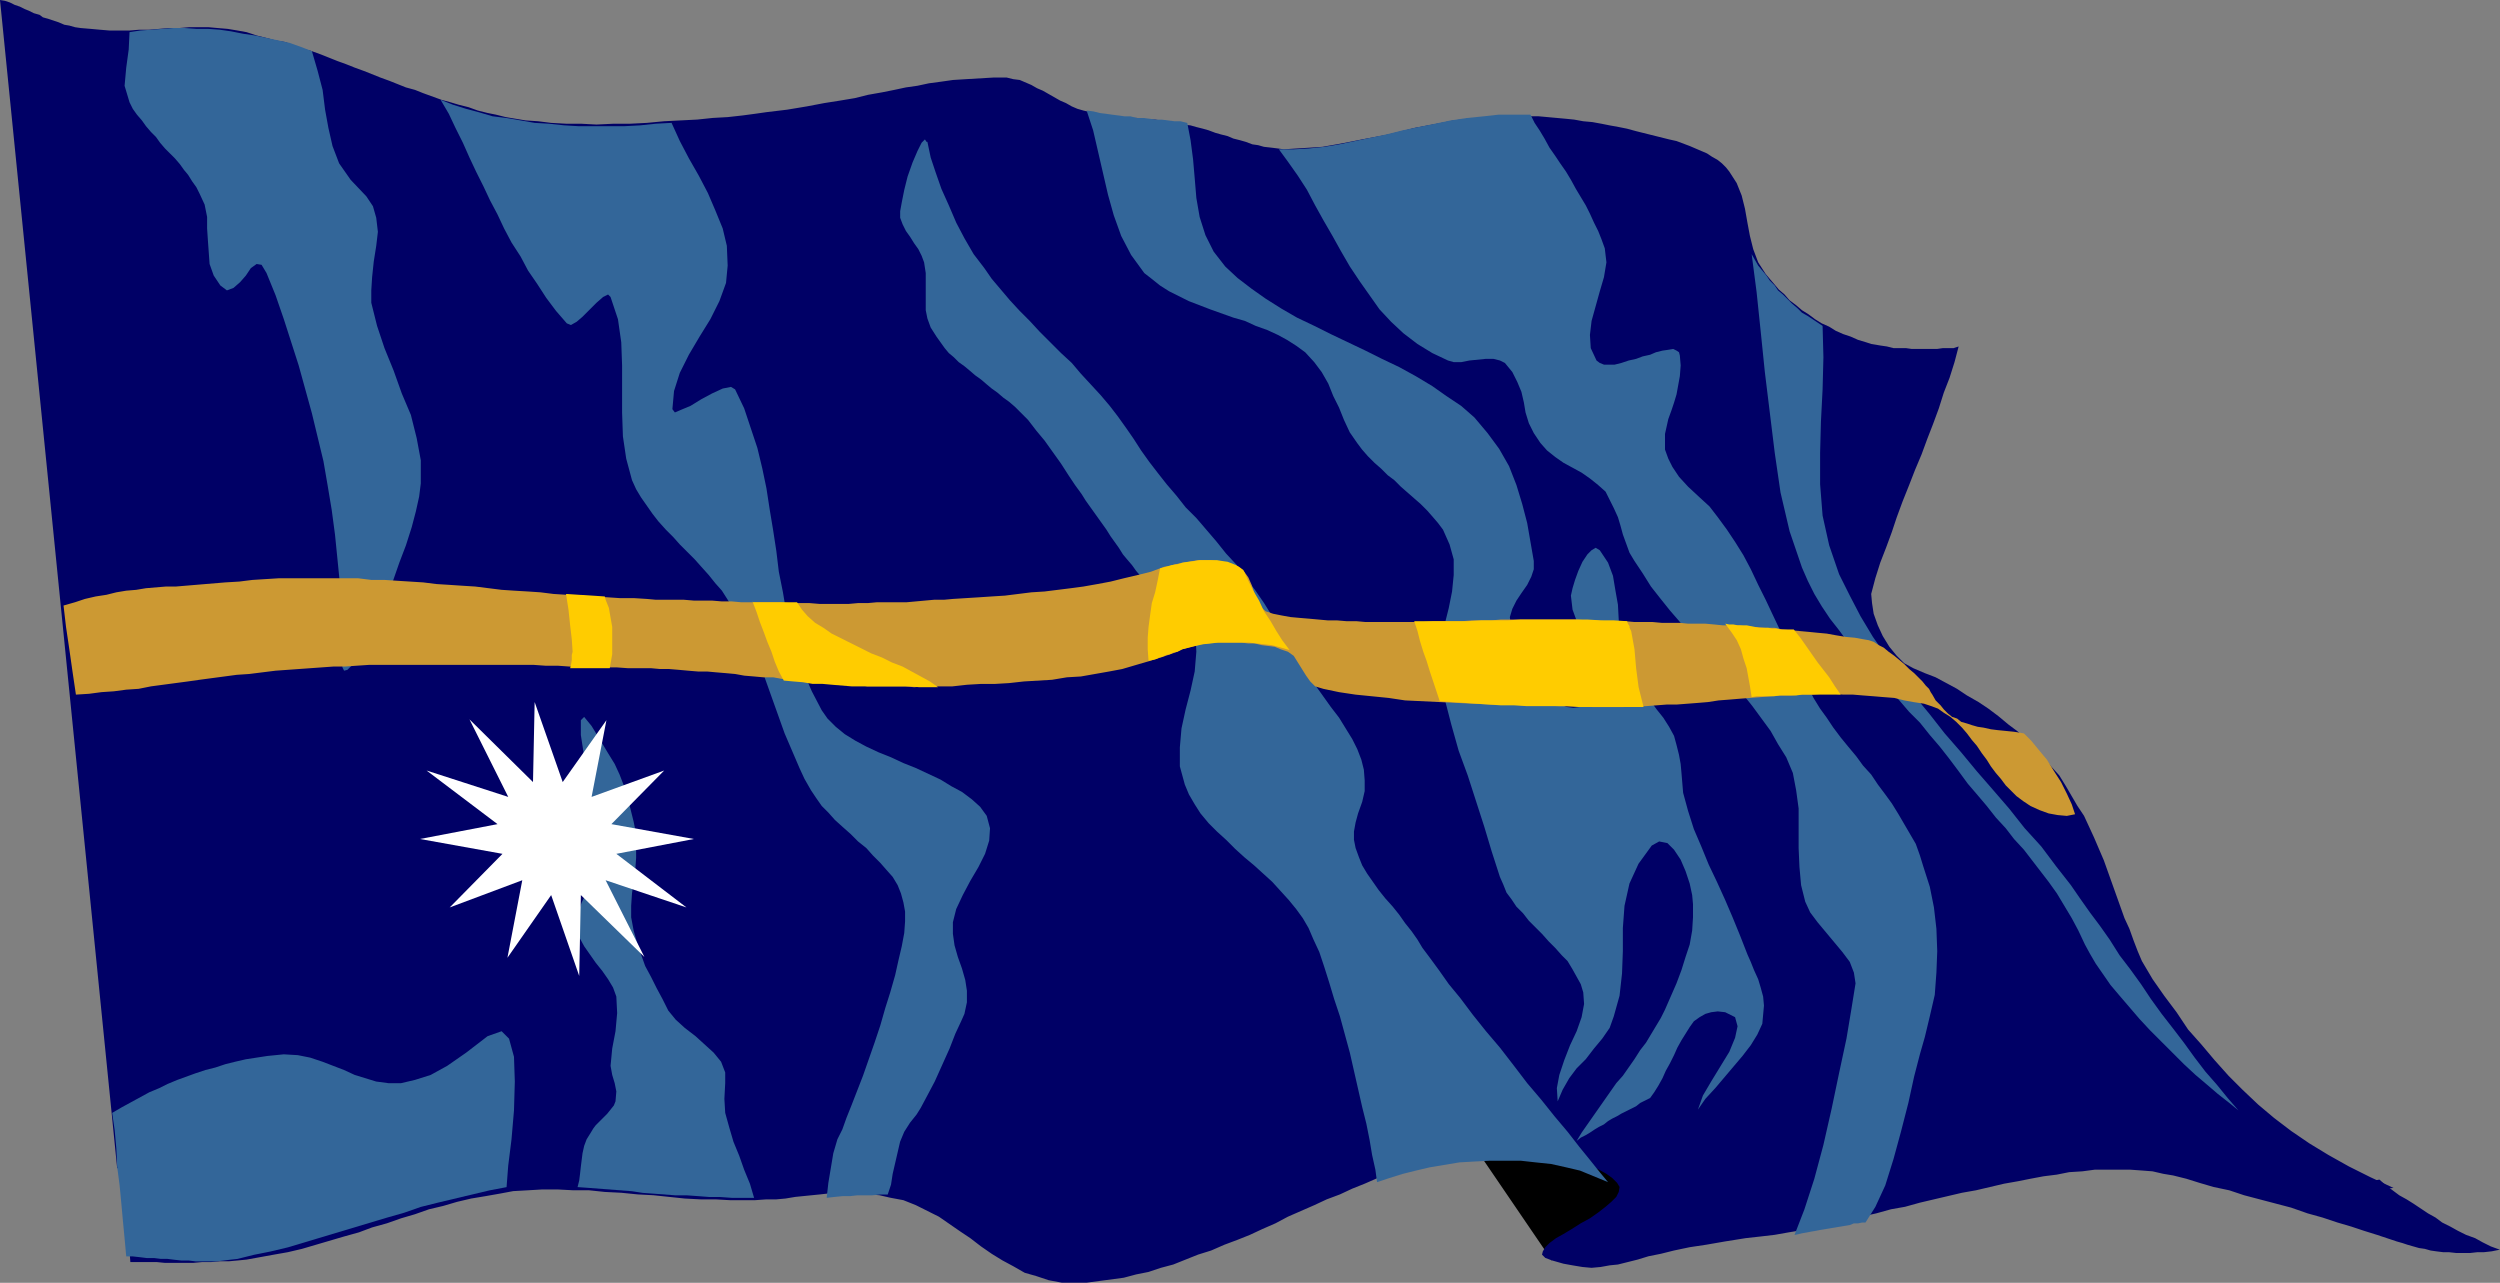
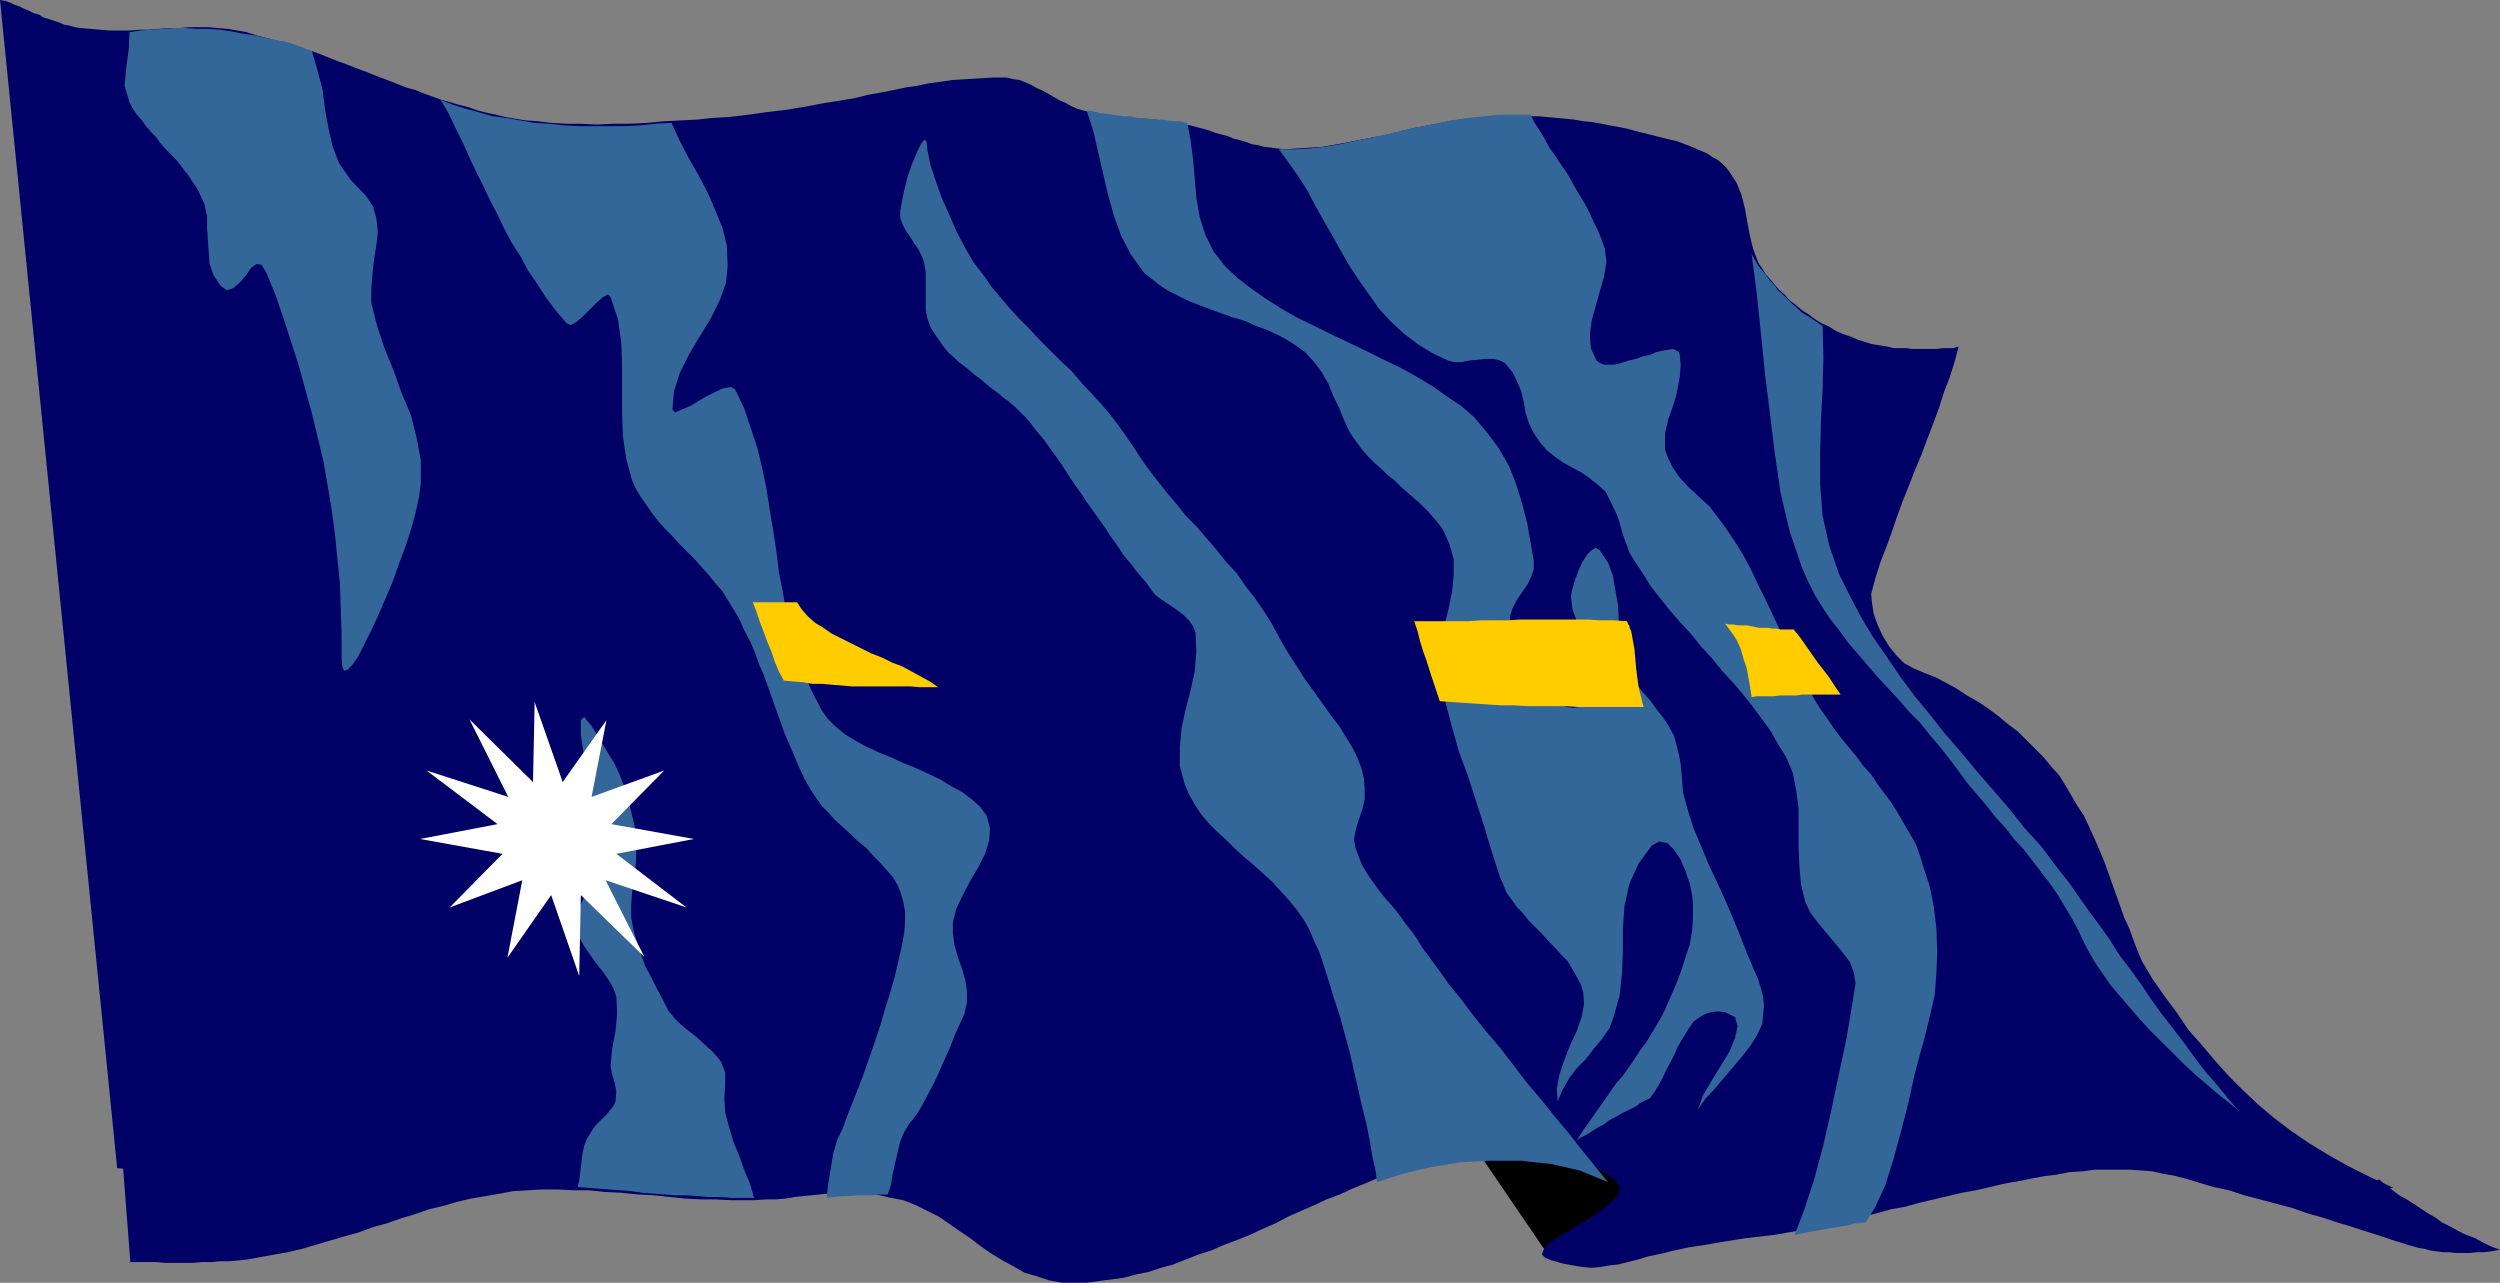
<svg xmlns="http://www.w3.org/2000/svg" xmlns:ns1="http://sodipodi.sourceforge.net/DTD/sodipodi-0.dtd" xmlns:ns2="http://www.inkscape.org/namespaces/inkscape" version="1.0" width="129.553mm" height="66.477mm" id="svg18" ns1:docname="Nauru 2.wmf">
  <rect width="100%" height="100%" fill="#808080" stroke="none" />
  <ns1:namedview id="namedview18" pagecolor="#ffffff" bordercolor="#000000" borderopacity="0.25" ns2:showpageshadow="2" ns2:pageopacity="0.0" ns2:pagecheckerboard="0" ns2:deskcolor="#d1d1d1" ns2:document-units="mm" />
  <defs id="defs1">
    <pattern id="WMFhbasepattern" patternUnits="userSpaceOnUse" width="6" height="6" x="0" y="0" />
  </defs>
  <path style="fill:#000000;fill-opacity:1;fill-rule:evenodd;stroke:none" d="m 303.808,246.888 23.27,-15.511 -11.312,-10.502 -26.664,4.201 14.867,21.813 v 0 z" id="path1" />
  <path style="fill:#000066;fill-opacity:1;fill-rule:evenodd;stroke:none" d="m 24.078,228.307 h 1.616 l 1.939,-0.162 h 1.778 1.778 l 1.778,-0.162 h 1.939 1.778 l 1.939,-0.162 h 1.616 1.939 l 1.778,-0.162 1.778,-0.162 1.778,-0.162 1.616,-0.323 1.778,-0.162 1.616,-0.485 2.909,-0.485 2.747,-0.646 2.747,-0.808 2.747,-0.808 2.747,-0.808 2.909,-0.808 2.747,-0.969 2.909,-0.808 2.747,-0.969 2.747,-0.808 2.747,-0.646 2.909,-0.808 2.586,-0.808 2.909,-0.646 2.747,-0.485 2.747,-0.485 2.586,-0.485 2.909,-0.162 2.909,-0.162 h 2.909 3.07 l 3.07,0.162 3.232,0.162 3.07,0.323 3.232,0.162 3.07,0.323 3.07,0.323 3.07,0.162 3.07,0.323 h 2.747 l 2.909,0.162 2.586,0.162 2.262,-0.162 2.262,-0.162 h 2.101 l 2.101,-0.162 1.939,-0.323 h 2.101 l 1.939,-0.323 2.101,-0.162 h 1.778 2.101 1.939 1.939 l 2.101,0.162 1.939,0.323 2.101,0.323 2.262,0.485 2.424,0.646 2.424,0.808 2.262,0.808 1.939,0.969 1.939,1.131 1.939,1.131 1.778,1.131 1.939,1.131 1.778,1.131 1.939,0.969 1.939,0.969 2.101,0.808 2.101,0.646 2.262,0.485 2.586,0.323 h 2.747 2.101 l 2.424,-0.162 2.101,-0.162 2.101,-0.323 2.101,-0.323 2.101,-0.485 2.101,-0.485 1.939,-0.485 1.939,-0.485 1.939,-0.646 1.939,-0.646 1.939,-0.808 1.939,-0.646 1.939,-0.808 1.939,-0.808 1.778,-0.808 1.939,-0.808 1.939,-0.808 1.939,-0.808 1.939,-0.808 1.939,-0.808 1.939,-0.808 1.939,-0.808 1.939,-0.808 1.939,-0.646 2.101,-0.808 2.101,-0.646 2.101,-0.646 2.101,-0.646 2.101,-0.485 2.262,-0.485 2.262,-0.485 1.293,-0.162 1.454,-0.323 1.778,-0.162 1.778,-0.162 h 1.616 l 1.939,-0.162 h 1.778 1.939 l 1.616,0.162 1.778,0.162 1.616,0.162 1.454,0.323 1.454,0.485 0.97,0.485 0.97,0.646 0.485,0.646 0.97,1.616 0.808,1.777 0.97,1.777 1.131,1.777 1.293,1.777 1.616,1.616 1.939,1.616 2.586,1.131 1.939,0.808 1.778,0.485 1.454,0.323 1.293,0.323 h 1.293 l 0.97,-0.162 1.293,-0.162 1.131,-0.323 1.454,-0.323 1.454,-0.485 1.778,-0.485 2.262,-0.485 2.424,-0.646 3.07,-0.485 3.555,-0.646 4.04,-0.485 2.747,-0.485 2.586,-0.323 2.586,-0.485 2.747,-0.485 2.424,-0.485 2.262,-0.646 2.424,-0.485 2.262,-0.485 2.101,-0.485 2.262,-0.646 2.101,-0.485 2.101,-0.485 1.939,-0.485 2.101,-0.485 1.939,-0.485 1.939,-0.485 1.778,-0.323 1.778,-0.485 1.939,-0.323 1.939,-0.323 1.778,-0.162 1.778,-0.323 1.778,-0.162 h 1.939 1.778 1.778 1.939 l 1.778,0.162 1.939,0.323 1.939,0.162 1.939,0.485 1.939,0.485 2.424,0.485 2.262,0.646 2.101,0.646 1.939,0.646 1.939,0.646 1.939,0.646 1.778,0.485 1.778,0.646 1.778,0.646 1.616,0.646 1.616,0.646 1.778,0.646 1.616,0.646 1.616,0.646 1.616,0.646 1.778,0.646 1.131,0.323 1.293,0.646 1.454,0.485 1.454,0.646 1.778,0.646 1.778,0.808 1.939,0.646 1.778,0.646 1.939,0.646 1.939,0.646 2.101,0.485 1.939,0.323 1.778,0.323 1.778,0.323 h 1.616 l 1.616,-0.323 1.293,1.131 1.293,0.969 1.293,0.969 1.454,0.808 1.293,0.808 1.454,0.969 1.454,0.969 1.454,0.808 1.293,0.969 1.616,0.808 1.454,0.808 1.616,0.808 1.778,0.646 1.454,0.808 1.616,0.808 1.778,0.646 -1.616,0.323 -1.454,0.162 h -1.293 l -1.454,0.162 h -1.454 -1.293 l -1.454,-0.162 h -1.131 l -1.293,-0.162 -1.131,-0.162 -1.131,-0.323 -1.131,-0.162 -1.131,-0.323 -1.131,-0.323 -0.97,-0.323 -1.131,-0.323 -1.939,-0.646 -1.939,-0.646 -2.586,-0.808 -2.424,-0.808 -2.747,-0.808 -2.909,-0.969 -2.909,-0.808 -3.232,-1.131 -3.07,-0.808 -3.07,-0.808 -3.07,-0.808 -2.909,-0.969 -3.07,-0.646 -2.747,-0.808 -2.586,-0.808 -2.586,-0.646 -1.939,-0.323 -2.101,-0.485 -2.101,-0.162 -2.262,-0.162 h -2.262 -2.424 -2.262 l -2.424,0.323 -2.586,0.162 -2.424,0.485 -2.586,0.323 -2.586,0.485 -2.424,0.485 -2.747,0.485 -2.747,0.646 -2.747,0.646 -2.747,0.485 -2.747,0.646 -2.747,0.646 -2.747,0.646 -2.909,0.808 -2.747,0.485 -2.909,0.808 -2.909,0.646 -2.747,0.646 -2.747,0.646 -3.07,0.646 -2.747,0.646 -2.909,0.485 -2.747,0.485 -2.747,0.323 -2.909,0.323 -4.04,0.646 -3.717,0.646 -3.232,0.485 -3.07,0.646 -2.586,0.646 -2.424,0.485 -2.101,0.646 -1.939,0.485 -1.939,0.485 -1.616,0.162 -1.778,0.323 -1.778,0.162 -1.778,-0.162 -1.939,-0.323 -1.778,-0.323 -2.262,-0.646 -1.293,-0.485 -0.646,-0.646 0.162,-0.646 0.485,-0.808 0.808,-0.808 1.293,-0.969 1.454,-0.808 1.616,-0.969 1.778,-1.131 1.778,-0.969 1.616,-1.131 1.454,-1.131 1.131,-0.969 0.97,-0.969 0.485,-0.969 0.162,-0.969 -0.485,-0.808 -0.97,-0.969 -1.131,-0.808 -1.454,-0.808 -1.778,-0.808 -2.101,-0.646 -2.101,-0.646 -2.262,-0.646 -2.424,-0.323 -2.262,-0.485 -2.262,-0.323 -2.262,-0.323 -2.101,-0.162 h -1.939 -1.454 l -1.454,0.162 -2.262,0.485 -2.262,0.485 -2.424,0.646 -2.262,0.808 -2.424,0.646 -2.424,0.808 -2.424,1.131 -2.424,0.808 -2.586,1.131 -2.424,0.969 -2.424,1.131 -2.586,0.969 -2.424,1.131 -2.586,1.131 -2.586,1.131 -2.424,1.293 -2.586,1.131 -2.424,1.131 -2.424,0.969 -2.586,0.969 -2.586,1.131 -2.586,0.808 -2.424,0.969 -2.424,0.969 -2.424,0.646 -2.424,0.808 -2.424,0.485 -2.424,0.646 -2.424,0.323 -2.424,0.323 -2.424,0.323 h -2.262 -2.586 l -2.586,-0.485 -2.424,-0.808 -2.262,-0.646 -2.262,-1.293 -2.101,-1.131 -2.101,-1.293 -2.101,-1.454 -2.101,-1.616 -1.939,-1.293 -2.101,-1.454 -2.101,-1.454 -2.262,-1.131 -2.262,-1.131 -2.424,-0.969 -2.586,-0.485 -2.101,-0.485 -1.939,-0.162 -1.778,-0.162 -1.778,-0.162 h -1.616 -1.616 l -1.454,0.162 -1.454,0.162 -1.616,0.162 -1.616,0.162 -1.616,0.162 -1.939,0.323 -1.778,0.162 h -1.939 l -2.262,0.162 h -2.262 -2.586 l -2.909,-0.162 h -2.909 l -3.07,-0.162 -3.07,-0.323 -3.07,-0.323 -3.07,-0.162 -3.232,-0.323 -3.232,-0.162 -3.07,-0.323 h -3.07 l -3.07,-0.162 h -3.07 l -2.747,0.162 -2.909,0.162 -2.586,0.485 -2.747,0.485 -2.909,0.485 -2.747,0.646 -2.747,0.808 -2.747,0.646 -2.747,0.969 -2.747,0.808 -2.747,0.969 -2.909,0.808 -2.586,0.969 -2.909,0.808 -2.747,0.808 -2.747,0.808 -2.747,0.808 -2.747,0.646 -2.747,0.485 -1.778,0.323 -1.778,0.323 -1.778,0.323 -1.616,0.162 -1.778,0.162 h -1.778 l -1.778,0.162 h -1.778 l -1.778,0.162 h -1.778 -1.939 -1.778 l -1.616,-0.162 h -1.778 -1.778 -1.616 z" id="path2" />
  <path style="fill:#000066;fill-opacity:1;fill-rule:evenodd;stroke:none" d="m 419.513,188.236 2.101,3.555 2.262,3.232 2.424,3.232 2.262,3.393 2.586,2.908 2.586,3.07 2.747,3.07 2.747,2.747 3.07,2.908 3.07,2.585 3.394,2.585 3.555,2.424 3.717,2.262 4.04,2.262 4.202,2.1 4.525,2.1 -1.616,0.162 -1.454,0.162 -1.454,0.162 h -1.454 l -1.293,0.162 h -1.454 l -1.131,-0.162 -1.293,-0.162 h -1.293 l -1.293,-0.162 -1.131,-0.323 -1.131,-0.162 -0.97,-0.323 -1.131,-0.323 -1.131,-0.323 -0.97,-0.323 -1.778,-0.646 -1.778,-0.808 -1.939,-0.808 -1.778,-0.969 -2.101,-0.969 -1.939,-0.808 -1.939,-1.131 -2.101,-0.969 -2.101,-1.131 -2.262,-0.969 -2.101,-0.969 -2.262,-0.969 -2.101,-0.808 -2.262,-0.808 -2.262,-0.808 -2.262,-0.485 -2.101,-0.485 -2.101,-0.323 -2.262,-0.162 h -2.424 l -2.424,0.162 -2.586,0.162 -2.586,0.162 -2.747,0.485 -2.747,0.485 -2.747,0.485 -2.747,0.485 -3.07,0.646 -3.07,0.646 -2.909,0.646 -3.07,0.808 -3.07,0.808 -3.07,0.808 -3.07,0.808 -3.232,0.808 -3.07,0.808 -3.232,0.646 -3.07,0.646 -3.232,0.646 -3.07,0.646 -3.07,0.485 -3.232,0.485 -2.909,0.485 -3.07,0.323 -3.07,0.323 -2.909,0.162 h -2.909 l -2.747,-0.162 -3.07,-0.323 -2.747,-0.323 -2.586,-0.485 -2.101,-0.485 -2.101,-0.808 -1.778,-0.808 -1.778,-0.808 -1.293,-0.969 -1.293,-1.131 -0.97,-1.131 -0.97,-1.293 -0.646,-1.293 -0.485,-1.293 -0.323,-1.293 -0.162,-1.293 v -1.454 l -0.323,-0.808 -0.485,-0.646 -0.808,-0.646 -1.131,-0.485 -1.454,-0.646 -1.454,-0.323 -1.939,-0.162 -1.778,-0.162 -1.939,-0.162 h -2.101 -1.939 l -2.101,0.162 h -1.778 l -1.616,0.162 -1.778,0.323 -1.293,0.162 -2.262,0.485 -2.262,0.485 -2.262,0.646 -2.262,0.646 -2.101,0.646 -2.101,0.808 -2.262,0.646 -2.101,0.808 -2.101,0.808 -2.262,0.969 -2.101,0.808 -2.262,0.969 -1.939,0.808 -2.262,0.808 -2.101,0.969 -2.101,0.969 -2.101,0.969 -2.101,0.808 -2.101,0.808 -2.262,0.808 -2.101,0.808 -1.939,0.808 -2.101,0.646 -2.101,0.808 -2.262,0.485 -2.262,0.646 -2.262,0.485 -2.101,0.485 -2.262,0.323 -2.262,0.162 -2.262,0.323 h -2.262 -2.586 l -2.586,-0.485 -2.262,-0.808 -2.424,-0.808 -2.262,-1.131 -2.101,-1.293 -1.939,-1.293 -2.101,-1.454 -2.101,-1.454 -1.939,-1.454 -2.262,-1.616 -1.939,-1.293 -2.262,-1.293 -2.262,-0.969 -2.424,-0.969 -2.586,-0.646 -2.262,-0.485 -1.778,-0.162 -1.939,-0.323 h -1.778 -1.616 -1.454 l -1.616,0.162 -1.616,0.162 -1.616,0.162 -1.454,0.323 -1.778,0.162 -1.778,0.162 -1.778,0.162 -1.939,0.162 -2.101,0.162 -2.262,0.162 h -2.586 l -2.909,-0.162 -2.909,-0.162 -3.07,-0.162 -3.07,-0.162 -3.07,-0.323 -3.232,-0.323 -3.232,-0.162 -3.07,-0.323 -3.232,-0.323 -3.232,-0.162 h -3.07 -2.909 -2.909 l -2.909,0.162 -2.586,0.323 -2.909,0.485 -2.586,0.808 -2.747,0.646 -2.747,0.808 -2.747,0.646 -2.747,0.808 -2.909,0.969 -2.747,0.808 -2.747,0.969 -2.747,0.969 -2.747,0.808 -2.747,0.969 -2.747,0.808 -2.747,0.646 -2.747,0.808 -2.747,0.646 -1.616,0.323 -1.616,0.162 -1.778,0.323 -1.778,0.162 -1.778,0.162 -1.939,0.162 H 39.107 37.33 35.552 33.613 31.997 30.058 28.28 L 26.502,228.953 H 24.725 L 22.947,228.792 0,0 0.97,0.162 1.939,0.485 2.909,0.969 3.878,1.293 l 0.97,0.485 0.808,0.323 0.97,0.485 1.131,0.323 0.646,0.485 1.131,0.323 0.97,0.323 0.97,0.323 1.131,0.485 0.97,0.162 1.131,0.323 1.131,0.162 1.939,0.162 1.778,0.162 1.939,0.162 h 1.939 1.939 l 1.939,-0.162 h 1.939 l 1.939,-0.162 1.939,-0.162 h 1.939 l 1.939,-0.162 h 1.939 1.939 l 1.778,0.162 1.939,0.162 1.939,0.323 1.778,0.323 1.939,0.646 1.939,0.485 1.778,0.485 1.939,0.323 1.616,0.646 1.778,0.646 1.778,0.485 1.778,0.646 1.616,0.646 1.616,0.646 1.778,0.646 1.616,0.646 1.778,0.646 1.616,0.646 1.616,0.646 1.778,0.646 1.616,0.646 1.616,0.646 1.778,0.485 1.616,0.646 1.778,0.646 1.778,0.646 1.778,0.485 1.616,0.485 1.939,0.485 1.778,0.646 1.939,0.485 1.616,0.323 1.939,0.485 1.939,0.323 1.939,0.323 2.424,0.162 2.586,0.323 2.909,0.162 h 2.909 l 3.07,0.162 3.394,-0.162 h 3.232 l 3.232,-0.162 3.394,-0.323 3.232,-0.162 3.232,-0.162 3.07,-0.323 2.909,-0.162 2.909,-0.323 2.424,-0.323 2.262,-0.323 4.04,-0.485 3.878,-0.646 3.394,-0.646 3.07,-0.485 2.909,-0.485 2.586,-0.646 2.747,-0.485 2.424,-0.485 2.262,-0.485 2.262,-0.323 2.262,-0.485 2.424,-0.323 2.262,-0.323 2.586,-0.162 2.747,-0.162 2.747,-0.162 h 1.293 1.131 l 1.293,0.323 1.293,0.162 1.131,0.485 1.131,0.485 1.131,0.646 1.131,0.485 1.131,0.646 1.131,0.646 1.131,0.646 1.131,0.485 1.131,0.646 1.131,0.485 1.131,0.323 1.293,0.323 1.131,0.323 1.131,0.162 1.131,0.162 1.131,0.162 1.131,0.162 1.131,0.162 h 1.131 1.293 l 1.293,0.162 1.131,0.162 h 1.131 l 1.131,0.162 1.293,0.162 0.97,0.162 1.131,0.162 0.97,0.323 1.454,0.162 1.131,0.323 1.293,0.323 1.131,0.323 1.293,0.485 1.131,0.323 1.293,0.323 1.131,0.485 1.293,0.323 1.131,0.323 1.293,0.485 1.131,0.162 1.131,0.323 1.454,0.162 1.293,0.162 1.131,0.162 2.586,-0.162 2.586,-0.162 2.424,-0.162 2.747,-0.485 2.586,-0.485 2.424,-0.485 2.586,-0.485 2.586,-0.485 2.586,-0.646 2.586,-0.646 2.586,-0.485 2.586,-0.485 2.424,-0.485 2.747,-0.323 2.586,-0.162 2.424,-0.323 h 1.939 1.778 1.778 1.778 1.616 l 1.778,0.162 1.778,0.162 1.778,0.162 1.616,0.162 1.778,0.323 1.778,0.162 1.778,0.323 1.616,0.323 1.778,0.323 1.616,0.323 1.778,0.485 1.293,0.323 1.293,0.323 1.293,0.323 1.293,0.323 1.293,0.323 1.454,0.323 1.293,0.485 1.293,0.485 1.131,0.485 1.131,0.485 1.131,0.485 0.97,0.646 1.131,0.646 0.808,0.646 0.808,0.808 0.646,0.808 1.454,2.262 0.97,2.424 0.646,2.585 0.485,2.747 0.485,2.585 0.646,2.585 0.97,2.585 1.454,2.262 0.808,0.969 0.97,1.131 0.808,0.969 1.131,0.969 0.97,1.131 1.293,0.969 1.131,0.969 1.293,0.808 1.293,0.969 1.293,0.808 1.454,0.646 1.293,0.808 1.454,0.646 1.454,0.485 1.454,0.646 1.616,0.485 0.97,0.323 0.97,0.162 0.97,0.162 1.131,0.162 1.293,0.323 h 1.131 1.293 l 1.131,0.162 h 1.293 1.293 1.293 1.131 l 1.131,-0.162 h 1.131 0.97 l 0.97,-0.323 -0.808,3.07 -0.97,3.07 -1.131,2.908 -0.97,3.07 -1.131,3.07 -1.131,2.908 -1.131,3.07 -1.293,3.07 -1.131,2.908 -1.293,3.232 -1.131,3.07 -0.97,2.908 -1.131,3.07 -1.131,2.908 -0.97,3.07 -0.808,3.07 0.162,1.777 0.323,2.1 0.808,2.262 0.97,2.1 1.293,2.1 1.454,1.777 1.454,1.454 1.778,0.969 2.262,0.969 2.101,0.808 2.101,1.131 2.101,1.131 1.939,1.293 2.262,1.293 1.939,1.293 1.939,1.454 1.939,1.616 1.939,1.454 1.616,1.616 1.778,1.777 1.616,1.616 1.454,1.777 1.616,1.777 1.293,2.1 1.131,1.939 1.131,1.939 1.293,1.939 0.97,2.1 0.97,2.1 0.97,2.262 0.97,2.262 0.808,2.262 0.808,2.262 0.808,2.262 0.808,2.262 0.808,2.262 0.97,2.1 0.808,2.262 0.808,2.1 z" id="path3" />
  <path style="fill:#336699;fill-opacity:1;fill-rule:evenodd;stroke:none" d="m 25.371,6.301 -0.162,3.393 -0.485,3.555 -0.323,3.555 0.97,3.232 0.646,1.293 0.808,1.131 0.97,1.131 0.808,1.131 0.97,1.131 0.97,0.969 0.808,1.131 0.97,1.131 0.97,0.969 0.97,0.969 0.97,1.131 0.808,1.131 0.808,0.969 0.808,1.293 0.808,1.131 0.646,1.293 0.97,2.1 0.485,2.424 v 2.262 l 0.162,2.424 0.162,2.262 0.162,2.262 0.808,2.262 1.293,1.939 1.293,0.969 1.293,-0.485 1.293,-1.131 1.131,-1.293 0.97,-1.454 1.131,-0.808 0.97,0.162 0.97,1.616 1.778,4.363 1.616,4.686 1.454,4.524 1.454,4.524 1.293,4.686 1.293,4.686 1.131,4.686 1.131,4.686 0.808,4.686 0.808,4.847 0.646,4.847 0.485,4.847 0.485,4.847 0.162,4.847 0.162,5.009 v 4.847 l 0.162,1.616 0.323,0.646 0.646,-0.162 0.97,-0.969 1.131,-1.616 1.131,-2.262 1.293,-2.585 1.454,-3.07 1.454,-3.393 1.454,-3.393 1.293,-3.716 1.293,-3.393 1.131,-3.555 0.808,-3.07 0.646,-2.908 0.323,-2.585 V 90.159 L 81.608,85.797 80.477,81.273 78.699,77.072 77.083,72.548 75.306,68.185 73.851,63.823 72.72,59.298 v -2.424 l 0.162,-2.585 0.323,-3.07 0.485,-3.07 0.323,-2.747 -0.323,-2.747 -0.646,-2.262 -1.293,-1.939 -3.07,-3.232 -2.262,-3.232 -1.293,-3.393 -0.808,-3.555 -0.646,-3.555 -0.485,-3.878 -0.97,-3.716 -1.131,-3.878 -2.101,-0.808 -2.262,-0.808 -2.262,-0.485 -2.262,-0.485 -2.262,-0.485 -2.262,-0.323 -2.424,-0.485 -2.262,-0.323 -2.262,-0.162 h -2.262 l -2.262,-0.162 h -2.262 l -2.101,0.162 -2.101,0.162 -2.262,0.162 -2.101,0.323 z" id="path4" />
  <path style="fill:#336699;fill-opacity:1;fill-rule:evenodd;stroke:none" d="m 86.294,19.551 1.616,2.747 1.293,2.747 1.454,2.908 1.293,2.908 1.293,2.747 1.454,2.908 1.293,2.747 1.454,2.747 1.293,2.747 1.454,2.747 1.778,2.747 1.454,2.747 1.778,2.585 1.778,2.747 1.939,2.585 2.101,2.424 0.808,0.323 1.131,-0.646 1.131,-0.969 1.454,-1.454 1.293,-1.293 1.293,-1.131 0.97,-0.485 0.485,0.485 1.454,4.363 0.646,4.524 0.162,4.524 v 4.686 4.524 l 0.162,4.686 0.646,4.363 1.131,4.201 0.808,1.777 0.97,1.616 1.131,1.616 1.131,1.616 1.131,1.454 1.454,1.616 1.454,1.454 1.293,1.454 1.454,1.454 1.454,1.454 1.293,1.454 1.454,1.616 1.293,1.616 1.293,1.454 1.131,1.777 0.97,1.616 1.293,2.1 0.97,2.262 1.131,2.1 0.97,2.262 0.808,2.262 0.97,2.262 0.808,2.262 0.808,2.262 0.808,2.262 0.808,2.262 0.808,2.262 0.97,2.262 0.97,2.262 0.97,2.262 0.97,2.1 1.293,2.262 0.97,1.454 1.131,1.616 1.293,1.293 1.293,1.454 1.616,1.454 1.454,1.293 1.454,1.454 1.616,1.293 1.293,1.454 1.454,1.454 1.131,1.293 1.293,1.454 0.97,1.616 0.646,1.616 0.485,1.777 0.323,1.777 v 1.939 l -0.162,2.262 -0.485,2.585 -0.646,2.747 -0.646,2.908 -0.97,3.393 -0.97,3.07 -0.97,3.393 -1.131,3.393 -1.131,3.232 -1.131,3.232 -1.131,2.908 -1.131,2.908 -0.97,2.424 -0.808,2.262 -0.97,1.939 -0.808,2.747 -0.485,2.908 -0.485,2.908 -0.323,2.908 1.454,-0.162 1.616,-0.162 h 1.454 l 1.454,-0.162 h 1.454 1.454 l 1.616,-0.162 h 1.454 l 0.646,-1.939 0.323,-2.1 0.485,-2.1 0.485,-2.1 0.485,-2.1 0.808,-1.939 1.131,-1.777 1.293,-1.616 0.808,-1.293 1.293,-2.424 1.454,-2.747 1.454,-3.232 1.454,-3.232 1.131,-2.908 1.131,-2.424 0.646,-1.454 0.485,-2.262 v -2.262 l -0.323,-2.1 -0.646,-2.262 -0.808,-2.262 -0.646,-2.262 -0.323,-2.262 v -2.262 l 0.646,-2.585 1.293,-2.747 1.454,-2.747 1.616,-2.747 1.293,-2.585 0.808,-2.585 0.162,-2.424 -0.646,-2.424 -1.293,-1.777 -1.616,-1.454 -1.939,-1.454 -2.101,-1.131 -2.101,-1.293 -2.424,-1.131 -2.424,-1.131 -2.424,-0.969 -2.424,-1.131 -2.424,-0.969 -2.424,-1.131 -2.101,-1.131 -2.101,-1.293 -1.778,-1.454 -1.616,-1.616 -1.131,-1.616 -1.939,-3.716 -1.616,-3.716 -1.293,-3.878 -1.131,-3.878 -0.97,-4.039 -0.646,-3.878 -0.808,-4.039 -0.485,-4.039 -0.646,-4.201 -0.646,-3.878 -0.646,-4.201 -0.808,-3.878 -0.97,-4.039 -1.293,-3.878 -1.293,-3.878 -1.778,-3.716 -0.808,-0.485 -1.616,0.323 -2.101,0.969 -2.101,1.131 -2.101,1.293 -1.939,0.808 -1.131,0.485 -0.485,-0.646 0.323,-3.555 1.131,-3.555 1.778,-3.555 2.101,-3.555 2.101,-3.393 1.778,-3.555 1.293,-3.555 0.323,-3.393 -0.162,-3.878 -0.808,-3.393 -1.454,-3.555 -1.454,-3.393 -1.778,-3.393 -1.939,-3.393 -1.778,-3.393 -1.616,-3.555 -3.07,0.162 -3.07,0.323 -3.07,0.162 h -2.909 -3.07 -3.07 l -2.747,-0.162 -3.07,-0.323 -2.747,-0.162 -2.747,-0.485 -2.909,-0.485 -2.586,-0.323 -2.747,-0.808 -2.424,-0.646 -2.586,-0.808 z" id="path5" />
-   <path style="fill:#336699;fill-opacity:1;fill-rule:evenodd;stroke:none" d="m 181.477,27.791 -0.323,-0.485 -0.646,0.646 -0.808,1.616 -0.97,2.262 -0.97,2.747 -0.646,2.585 -0.485,2.424 -0.323,1.777 v 1.293 l 0.485,1.293 0.646,1.293 0.808,1.131 0.808,1.293 0.808,1.131 0.646,1.293 0.485,1.293 0.323,2.1 v 1.939 1.777 1.777 1.777 l 0.323,1.616 0.646,1.777 1.131,1.777 0.808,1.131 0.808,1.131 0.808,0.969 0.97,0.808 0.97,0.969 1.131,0.808 0.97,0.808 1.131,0.969 1.131,0.808 1.131,0.969 0.97,0.808 1.131,0.808 1.131,0.969 1.131,0.808 1.131,0.969 0.97,0.969 1.616,1.616 1.616,2.1 1.616,1.939 1.616,2.262 1.616,2.262 1.454,2.262 1.293,1.939 1.293,1.777 0.808,1.293 0.808,1.131 0.808,1.131 0.808,1.131 0.808,1.131 0.808,1.131 0.808,1.293 0.808,1.131 0.808,1.131 0.808,1.293 0.808,0.969 0.97,1.131 0.808,1.131 0.97,1.131 0.97,1.131 0.808,1.131 0.97,1.293 1.293,0.969 1.454,0.969 1.454,0.969 1.293,0.969 1.131,1.131 0.808,1.131 0.485,1.293 0.162,3.716 -0.323,3.878 -0.808,3.716 -0.97,3.716 -0.808,3.716 -0.323,3.716 v 3.716 l 0.97,3.555 0.808,1.939 1.131,1.939 1.131,1.777 1.616,1.939 1.616,1.616 1.778,1.616 1.778,1.777 1.778,1.616 1.939,1.616 1.778,1.616 1.778,1.616 1.616,1.777 1.616,1.777 1.454,1.777 1.293,1.777 1.131,1.939 0.97,2.262 1.131,2.424 0.97,2.908 0.97,3.07 0.97,3.232 1.131,3.393 0.97,3.555 0.97,3.555 0.808,3.555 0.808,3.555 0.808,3.555 0.808,3.232 0.646,3.232 0.485,2.908 0.646,2.908 0.323,2.424 2.424,-0.808 2.586,-0.808 2.586,-0.646 2.747,-0.646 2.909,-0.485 2.909,-0.485 2.909,-0.162 3.07,-0.162 h 3.07 2.909 l 2.909,0.323 3.07,0.323 2.909,0.646 2.747,0.646 2.747,1.131 2.747,1.131 -1.616,-1.939 -1.939,-2.424 -2.101,-2.585 -2.262,-2.908 -2.586,-3.07 -2.586,-3.232 -2.747,-3.232 -2.586,-3.393 -2.747,-3.555 -2.747,-3.232 -2.586,-3.232 -2.424,-3.232 -2.262,-2.747 -1.939,-2.747 -1.778,-2.424 -1.454,-1.939 -0.97,-1.616 -1.131,-1.616 -1.293,-1.616 -1.131,-1.616 -1.293,-1.616 -1.454,-1.616 -1.293,-1.616 -1.131,-1.616 -1.131,-1.616 -0.97,-1.616 -0.646,-1.616 -0.646,-1.777 -0.323,-1.616 v -1.616 l 0.323,-1.777 0.485,-1.777 0.808,-2.262 0.485,-2.1 v -2.1 l -0.162,-2.1 -0.485,-1.939 -0.808,-2.1 -0.97,-1.939 -1.293,-2.1 -1.293,-2.1 -1.616,-2.1 -1.616,-2.262 -1.616,-2.262 -1.778,-2.424 -1.616,-2.585 -1.778,-2.747 -1.616,-2.747 -1.454,-2.747 -1.616,-2.585 -1.778,-2.585 -1.778,-2.262 -1.778,-2.585 -2.101,-2.262 -1.939,-2.424 -1.939,-2.262 -1.939,-2.262 -2.101,-2.1 -1.778,-2.262 -1.939,-2.262 -1.778,-2.262 -1.616,-2.1 -1.616,-2.262 -1.454,-2.262 -1.454,-2.1 -1.616,-2.262 -1.616,-2.1 -1.778,-2.1 -1.939,-2.1 -1.939,-2.1 -1.778,-2.1 -2.101,-1.939 -2.101,-2.1 -2.101,-2.1 -1.939,-2.1 -1.939,-1.939 -1.939,-2.1 -1.778,-2.1 -1.778,-2.1 -1.454,-2.1 -2.101,-2.747 -1.778,-3.07 -1.616,-3.07 -1.454,-3.393 -1.454,-3.232 -1.131,-3.232 -0.97,-2.908 -0.646,-3.07 v 0 z" id="path6" />
+   <path style="fill:#336699;fill-opacity:1;fill-rule:evenodd;stroke:none" d="m 181.477,27.791 -0.323,-0.485 -0.646,0.646 -0.808,1.616 -0.97,2.262 -0.97,2.747 -0.646,2.585 -0.485,2.424 -0.323,1.777 v 1.293 l 0.485,1.293 0.646,1.293 0.808,1.131 0.808,1.293 0.808,1.131 0.646,1.293 0.485,1.293 0.323,2.1 v 1.939 1.777 1.777 1.777 l 0.323,1.616 0.646,1.777 1.131,1.777 0.808,1.131 0.808,1.131 0.808,0.969 0.97,0.808 0.97,0.969 1.131,0.808 0.97,0.808 1.131,0.969 1.131,0.808 1.131,0.969 0.97,0.808 1.131,0.808 1.131,0.969 1.131,0.808 1.131,0.969 0.97,0.969 1.616,1.616 1.616,2.1 1.616,1.939 1.616,2.262 1.616,2.262 1.454,2.262 1.293,1.939 1.293,1.777 0.808,1.293 0.808,1.131 0.808,1.131 0.808,1.131 0.808,1.131 0.808,1.131 0.808,1.293 0.808,1.131 0.808,1.131 0.808,1.293 0.808,0.969 0.97,1.131 0.808,1.131 0.97,1.131 0.97,1.131 0.808,1.131 0.97,1.293 1.293,0.969 1.454,0.969 1.454,0.969 1.293,0.969 1.131,1.131 0.808,1.131 0.485,1.293 0.162,3.716 -0.323,3.878 -0.808,3.716 -0.97,3.716 -0.808,3.716 -0.323,3.716 v 3.716 l 0.97,3.555 0.808,1.939 1.131,1.939 1.131,1.777 1.616,1.939 1.616,1.616 1.778,1.616 1.778,1.777 1.778,1.616 1.939,1.616 1.778,1.616 1.778,1.616 1.616,1.777 1.616,1.777 1.454,1.777 1.293,1.777 1.131,1.939 0.97,2.262 1.131,2.424 0.97,2.908 0.97,3.07 0.97,3.232 1.131,3.393 0.97,3.555 0.97,3.555 0.808,3.555 0.808,3.555 0.808,3.555 0.808,3.232 0.646,3.232 0.485,2.908 0.646,2.908 0.323,2.424 2.424,-0.808 2.586,-0.808 2.586,-0.646 2.747,-0.646 2.909,-0.485 2.909,-0.485 2.909,-0.162 3.07,-0.162 h 3.07 2.909 l 2.909,0.323 3.07,0.323 2.909,0.646 2.747,0.646 2.747,1.131 2.747,1.131 -1.616,-1.939 -1.939,-2.424 -2.101,-2.585 -2.262,-2.908 -2.586,-3.07 -2.586,-3.232 -2.747,-3.232 -2.586,-3.393 -2.747,-3.555 -2.747,-3.232 -2.586,-3.232 -2.424,-3.232 -2.262,-2.747 -1.939,-2.747 -1.778,-2.424 -1.454,-1.939 -0.97,-1.616 -1.131,-1.616 -1.293,-1.616 -1.131,-1.616 -1.293,-1.616 -1.454,-1.616 -1.293,-1.616 -1.131,-1.616 -1.131,-1.616 -0.97,-1.616 -0.646,-1.616 -0.646,-1.777 -0.323,-1.616 l 0.323,-1.777 0.485,-1.777 0.808,-2.262 0.485,-2.1 v -2.1 l -0.162,-2.1 -0.485,-1.939 -0.808,-2.1 -0.97,-1.939 -1.293,-2.1 -1.293,-2.1 -1.616,-2.1 -1.616,-2.262 -1.616,-2.262 -1.778,-2.424 -1.616,-2.585 -1.778,-2.747 -1.616,-2.747 -1.454,-2.747 -1.616,-2.585 -1.778,-2.585 -1.778,-2.262 -1.778,-2.585 -2.101,-2.262 -1.939,-2.424 -1.939,-2.262 -1.939,-2.262 -2.101,-2.1 -1.778,-2.262 -1.939,-2.262 -1.778,-2.262 -1.616,-2.1 -1.616,-2.262 -1.454,-2.262 -1.454,-2.1 -1.616,-2.262 -1.616,-2.1 -1.778,-2.1 -1.939,-2.1 -1.939,-2.1 -1.778,-2.1 -2.101,-1.939 -2.101,-2.1 -2.101,-2.1 -1.939,-2.1 -1.939,-1.939 -1.939,-2.1 -1.778,-2.1 -1.778,-2.1 -1.454,-2.1 -2.101,-2.747 -1.778,-3.07 -1.616,-3.07 -1.454,-3.393 -1.454,-3.232 -1.131,-3.232 -0.97,-2.908 -0.646,-3.07 v 0 z" id="path6" />
  <path style="fill:#336699;fill-opacity:1;fill-rule:evenodd;stroke:none" d="m 212.827,21.651 1.293,0.162 1.293,0.323 1.293,0.162 1.131,0.162 1.293,0.162 1.131,0.162 h 1.131 l 1.293,0.323 h 1.293 l 1.293,0.162 1.131,0.162 h 1.131 l 1.293,0.162 1.293,0.162 h 1.131 l 1.293,0.323 0.646,3.393 0.485,3.716 0.323,3.716 0.323,3.878 0.646,3.716 1.131,3.555 1.616,3.232 2.262,2.908 2.424,2.262 2.747,2.1 2.747,1.939 3.07,1.939 3.07,1.777 3.394,1.616 3.232,1.616 3.394,1.616 3.394,1.616 3.232,1.616 3.394,1.616 3.232,1.777 3.232,1.939 2.747,1.939 2.909,1.939 2.586,2.262 2.586,3.07 2.262,3.07 1.939,3.393 1.454,3.716 1.131,3.716 0.97,3.716 0.646,3.716 0.646,3.716 v 1.616 l -0.485,1.454 -0.808,1.616 -1.131,1.616 -0.97,1.454 -0.808,1.616 -0.485,1.616 0.162,1.454 0.485,1.293 0.646,1.293 0.485,1.454 0.646,1.616 0.808,1.454 0.646,1.616 0.808,1.454 0.97,1.293 0.808,1.454 1.131,1.131 1.131,0.808 1.131,0.808 1.293,0.485 1.293,0.162 1.293,-0.162 1.454,-0.485 2.424,-1.777 0.646,-2.262 -0.323,-2.585 -1.293,-2.908 -1.616,-3.07 -1.616,-2.908 -1.131,-3.07 -0.323,-2.747 0.323,-1.454 0.485,-1.616 0.646,-1.777 0.808,-1.777 0.97,-1.454 0.808,-0.808 0.808,-0.485 0.808,0.485 1.616,2.424 0.97,2.585 0.485,2.908 0.485,2.747 0.162,3.07 0.162,2.908 0.485,2.908 0.808,2.747 0.808,1.939 1.131,1.777 1.293,1.777 1.454,1.616 1.293,1.777 1.293,1.616 1.131,1.777 0.97,1.777 0.485,1.777 0.485,1.939 0.323,1.777 0.162,1.777 0.162,1.939 0.162,1.939 0.485,1.777 0.485,1.777 1.131,3.555 1.454,3.393 1.454,3.555 1.616,3.393 1.616,3.555 1.454,3.393 1.454,3.555 1.454,3.716 0.646,1.454 0.646,1.616 0.808,1.777 0.485,1.616 0.485,1.777 0.162,1.777 -0.162,1.777 -0.162,1.777 -0.97,2.1 -1.293,2.1 -1.616,2.1 -1.778,2.1 -1.778,2.1 -1.778,2.1 -1.939,2.1 -1.454,2.1 0.97,-2.747 1.616,-2.747 1.778,-2.908 1.778,-2.908 1.131,-2.747 0.485,-2.262 -0.485,-1.777 -1.939,-0.969 -1.454,-0.162 -1.293,0.162 -1.131,0.323 -1.131,0.646 -1.131,0.808 -0.808,1.131 -0.808,1.293 -0.808,1.293 -0.808,1.454 -0.646,1.454 -0.808,1.616 -0.808,1.454 -0.646,1.454 -0.808,1.454 -0.808,1.293 -0.808,1.131 -0.97,0.485 -0.97,0.485 -0.808,0.646 -0.97,0.485 -0.97,0.485 -0.97,0.485 -0.808,0.485 -0.97,0.485 -0.808,0.485 -0.808,0.646 -0.97,0.485 -0.808,0.485 -0.97,0.646 -0.808,0.485 -0.97,0.485 -0.808,0.646 0.97,-1.616 1.131,-1.616 1.131,-1.616 1.131,-1.616 1.131,-1.616 1.131,-1.616 1.131,-1.616 1.293,-1.454 1.131,-1.616 1.131,-1.616 1.131,-1.777 1.131,-1.454 0.97,-1.616 0.97,-1.616 0.97,-1.616 0.808,-1.616 1.131,-2.585 1.131,-2.585 0.97,-2.585 0.808,-2.585 0.808,-2.424 0.485,-2.747 0.162,-2.585 v -2.585 l -0.162,-1.777 -0.485,-2.262 -0.808,-2.424 -0.97,-2.262 -1.293,-1.939 -1.293,-1.293 -1.616,-0.323 -1.454,0.808 -2.586,3.555 -1.778,3.878 -0.97,4.363 -0.323,4.363 v 4.524 l -0.162,4.363 -0.485,4.363 -1.131,4.039 -0.808,2.262 -1.454,2.1 -1.616,1.939 -1.616,2.1 -1.778,1.777 -1.454,1.939 -1.293,2.262 -0.97,2.262 -0.162,-2.585 0.485,-2.585 0.97,-2.908 1.131,-2.908 1.293,-2.747 0.97,-2.747 0.485,-2.585 -0.162,-2.262 -0.485,-1.616 -0.808,-1.454 -0.808,-1.454 -0.97,-1.616 -1.131,-1.131 -1.293,-1.454 -1.293,-1.293 -1.293,-1.454 -1.293,-1.293 -1.293,-1.293 -1.131,-1.454 -1.293,-1.293 -0.97,-1.454 -0.97,-1.293 -0.646,-1.616 -0.646,-1.454 -1.616,-5.009 -1.454,-4.847 -1.616,-5.009 -1.616,-5.009 -1.778,-4.847 -1.454,-5.17 -1.293,-5.009 -0.808,-5.17 -0.162,-3.07 0.323,-3.232 0.646,-3.07 0.808,-3.232 0.646,-3.232 0.323,-3.232 v -3.07 l -0.808,-2.908 -0.646,-1.454 -0.646,-1.454 -0.97,-1.293 -0.97,-1.131 -1.131,-1.293 -1.293,-1.293 -1.293,-1.131 -1.293,-1.131 -1.293,-1.131 -1.293,-1.293 -1.293,-0.969 -1.293,-1.293 -1.293,-1.131 -1.293,-1.293 -1.131,-1.293 -0.97,-1.293 -1.454,-2.1 -1.131,-2.424 -0.97,-2.424 -1.131,-2.262 -0.97,-2.424 -1.293,-2.262 -1.454,-1.939 -1.778,-1.939 -1.778,-1.293 -1.778,-1.131 -1.778,-0.969 -2.101,-0.969 -2.262,-0.808 -2.101,-0.969 -2.262,-0.646 -2.262,-0.808 -2.262,-0.808 -2.101,-0.808 -2.101,-0.808 -1.939,-0.969 -1.939,-0.969 -1.778,-1.131 -1.616,-1.293 -1.454,-1.131 -2.586,-3.555 -1.939,-3.716 -1.454,-4.039 -1.131,-4.039 -0.97,-4.201 -0.97,-4.201 -0.97,-4.201 z" id="path7" />
  <path style="fill:#336699;fill-opacity:1;fill-rule:evenodd;stroke:none" d="m 250.48,29.245 h 2.909 l 2.909,-0.162 3.07,-0.323 2.909,-0.485 3.07,-0.646 3.07,-0.646 3.07,-0.646 3.232,-0.808 3.07,-0.646 3.232,-0.646 3.07,-0.646 3.232,-0.485 3.232,-0.323 2.909,-0.323 h 3.232 3.07 l 0.808,1.616 0.97,1.454 0.97,1.616 0.97,1.777 1.131,1.616 0.97,1.454 1.131,1.616 0.97,1.616 0.97,1.777 0.97,1.616 0.97,1.616 0.808,1.616 0.808,1.777 0.808,1.616 0.646,1.616 0.646,1.777 0.323,2.747 -0.485,2.908 -0.808,2.747 -0.808,2.908 -0.808,2.908 -0.323,2.747 0.162,2.585 1.131,2.424 0.646,0.485 0.808,0.323 h 0.97 1.131 l 1.293,-0.323 1.454,-0.485 1.454,-0.323 1.293,-0.485 1.454,-0.323 1.131,-0.485 1.293,-0.323 1.131,-0.162 0.97,-0.162 0.646,0.323 0.485,0.323 0.162,0.646 0.162,1.939 -0.162,2.1 -0.323,1.777 -0.323,1.777 -0.485,1.616 -0.485,1.454 -0.646,1.777 -0.323,1.454 -0.323,1.454 v 1.454 1.616 l 0.646,1.777 0.808,1.616 1.293,1.939 1.778,1.939 2.262,2.1 1.939,1.777 1.616,2.1 1.778,2.424 1.616,2.424 1.616,2.585 1.454,2.747 1.454,3.07 1.454,2.908 1.293,2.747 1.454,3.07 1.293,2.747 1.454,2.908 1.131,2.747 1.454,2.424 1.293,2.585 1.293,2.1 1.293,1.777 1.293,1.939 1.454,1.939 1.454,1.777 1.616,1.939 1.293,1.777 1.616,1.777 1.293,1.939 1.454,1.939 1.293,1.777 1.293,2.1 1.131,1.939 1.131,1.939 1.131,1.939 0.808,2.262 0.646,2.1 1.293,4.039 0.808,4.039 0.485,4.201 0.162,4.363 -0.162,4.201 -0.323,4.363 -0.97,4.201 -0.97,4.039 -0.97,3.393 -1.131,4.363 -1.131,5.17 -1.454,5.655 -1.454,5.332 -1.616,5.17 -1.939,4.201 -1.939,3.07 h -0.646 l -0.808,0.162 h -0.808 l -0.808,0.323 -0.97,0.162 -0.97,0.162 -0.97,0.162 -0.97,0.162 -0.97,0.162 -0.97,0.162 -0.808,0.162 -0.97,0.162 -0.808,0.162 -0.97,0.162 -0.646,0.162 -0.808,0.162 1.939,-5.009 1.939,-5.978 1.778,-6.625 1.616,-7.109 1.454,-6.948 1.454,-6.786 0.97,-5.817 0.808,-5.009 -0.323,-2.1 -0.808,-2.1 -1.454,-1.939 -1.616,-1.939 -1.616,-1.939 -1.616,-1.939 -1.454,-1.939 -0.97,-2.1 -0.808,-3.232 -0.323,-3.555 -0.162,-3.716 v -3.878 -3.878 l -0.485,-3.555 -0.646,-3.393 -1.293,-3.07 -1.616,-2.585 -1.454,-2.585 -1.778,-2.424 -1.778,-2.424 -1.939,-2.424 -1.939,-2.262 -2.101,-2.262 -1.939,-2.424 -2.101,-2.262 -1.939,-2.424 -2.101,-2.262 -2.101,-2.424 -1.939,-2.424 -1.778,-2.262 -1.616,-2.585 -1.616,-2.424 -0.97,-1.616 -0.646,-1.777 -0.646,-1.777 -0.485,-1.777 -0.485,-1.616 -0.808,-1.777 -0.808,-1.616 -0.808,-1.616 -1.454,-1.293 -1.616,-1.293 -1.616,-1.131 -1.778,-0.969 -1.778,-0.969 -1.616,-1.131 -1.616,-1.293 -1.293,-1.454 -1.293,-1.939 -0.97,-1.939 -0.646,-2.1 -0.323,-1.939 -0.485,-2.1 -0.808,-1.939 -0.97,-1.939 -1.454,-1.777 -0.97,-0.485 -1.293,-0.323 h -1.454 l -1.616,0.162 -1.616,0.162 -1.616,0.323 h -1.454 l -1.131,-0.323 -3.07,-1.454 -2.909,-1.777 -2.747,-2.1 -2.424,-2.262 -2.262,-2.424 -1.939,-2.747 -1.939,-2.747 -1.939,-2.908 -1.778,-3.07 -1.616,-2.908 -1.778,-3.07 -1.616,-2.908 -1.616,-3.07 -1.778,-2.747 -1.939,-2.747 z" id="path8" />
  <path style="fill:#336699;fill-opacity:1;fill-rule:evenodd;stroke:none" d="m 343.076,49.765 0.97,7.432 0.808,7.756 0.808,7.917 0.97,7.917 0.97,7.917 1.131,7.756 1.778,7.594 2.424,7.109 1.131,2.585 1.293,2.585 1.454,2.424 1.616,2.424 1.778,2.262 1.778,2.424 1.939,2.262 1.939,2.262 1.939,2.262 2.101,2.262 2.101,2.262 1.939,2.262 2.101,2.1 1.939,2.424 1.939,2.262 1.778,2.262 1.939,2.585 1.778,2.424 1.939,2.262 1.778,2.1 1.778,2.262 1.939,2.1 1.616,2.1 1.939,2.1 1.616,2.1 1.616,2.1 1.616,2.1 1.616,2.262 1.454,2.424 1.454,2.424 1.293,2.424 1.293,2.747 0.97,1.777 1.131,1.939 1.454,2.1 1.454,2.1 1.778,2.1 1.939,2.262 1.939,2.262 2.101,2.262 2.262,2.262 2.101,2.1 2.262,2.262 2.262,2.1 2.101,1.777 2.262,1.939 2.262,1.777 1.778,1.454 -2.101,-2.424 -2.101,-2.585 -2.262,-2.585 -2.101,-2.747 -2.101,-2.908 -2.101,-2.747 -2.262,-2.908 -2.101,-2.908 -1.939,-2.908 -2.101,-2.908 -2.101,-2.747 -1.939,-3.07 -1.939,-2.747 -1.939,-2.585 -1.939,-2.747 -1.778,-2.585 -2.909,-3.716 -2.909,-3.878 -3.232,-3.555 -3.07,-3.878 -3.07,-3.555 -3.232,-3.716 -3.07,-3.716 -3.232,-3.716 -2.909,-3.716 -3.07,-3.716 -2.747,-3.716 -2.747,-4.039 -2.586,-3.716 -2.424,-4.039 -2.101,-4.039 -2.101,-4.201 -1.939,-5.655 -1.293,-5.817 -0.485,-6.14 v -6.14 l 0.162,-6.14 0.323,-6.301 0.162,-6.301 -0.162,-6.14 -0.97,-0.646 -0.97,-0.646 -0.97,-0.646 -1.131,-0.646 -0.808,-0.808 -1.131,-0.969 -0.808,-0.808 -0.97,-0.969 -0.97,-0.808 -0.646,-0.969 -0.97,-0.969 -0.646,-0.969 -0.808,-0.969 -0.808,-0.969 -0.646,-1.131 -0.646,-1.131 z" id="path9" />
  <path style="fill:#336699;fill-opacity:1;fill-rule:evenodd;stroke:none" d="m 113.12,232.508 0.323,-1.293 0.162,-1.293 0.162,-1.454 0.162,-1.293 0.162,-1.293 0.323,-1.454 0.485,-1.293 0.808,-1.293 0.485,-0.808 0.485,-0.646 0.808,-0.808 0.808,-0.808 0.646,-0.646 0.646,-0.808 0.646,-0.808 0.323,-0.808 0.162,-1.939 -0.323,-1.616 -0.485,-1.616 -0.323,-1.777 0.323,-3.393 0.646,-3.393 0.323,-3.555 -0.162,-3.232 -0.646,-1.777 -0.97,-1.616 -1.131,-1.616 -1.293,-1.616 -1.131,-1.616 -1.131,-1.616 -0.97,-1.777 -0.323,-1.616 -0.162,-1.939 0.323,-1.454 0.646,-1.777 0.808,-1.616 0.646,-1.616 0.808,-1.777 0.485,-1.454 0.323,-1.939 -0.323,-4.363 -0.646,-5.17 -0.808,-5.494 -0.808,-5.17 -0.646,-4.201 v -2.908 l 0.646,-0.646 1.454,1.777 1.778,2.908 1.454,2.424 1.293,2.1 0.97,2.1 0.808,2.1 0.646,2.1 0.646,2.424 0.646,2.585 0.485,2.424 v 2.424 2.262 l -0.162,2.262 -0.323,2.262 -0.323,2.424 -0.162,2.424 v 2.262 l 0.485,2.585 0.646,2.262 0.808,2.424 0.808,2.262 1.131,2.1 1.131,2.262 1.131,2.1 1.131,2.262 1.454,1.777 1.778,1.616 2.101,1.616 1.778,1.616 1.778,1.616 1.454,1.777 0.808,2.1 v 2.1 l -0.162,3.07 0.162,2.747 0.808,2.908 0.808,2.747 1.131,2.747 0.97,2.747 1.131,2.747 0.808,2.747 h -2.262 -2.101 l -2.262,-0.162 h -2.101 l -2.101,-0.162 -2.262,-0.162 h -2.262 l -2.101,-0.162 -2.101,-0.162 -2.262,-0.162 -2.101,-0.323 -2.101,-0.162 -2.101,-0.162 -2.101,-0.162 -2.101,-0.162 -2.262,-0.162 z" id="path10" />
-   <path style="fill:#336699;fill-opacity:1;fill-rule:evenodd;stroke:none" d="m 24.725,246.08 h 1.293 l 1.454,0.162 1.293,0.162 h 1.454 l 1.293,0.162 h 1.293 l 1.293,0.162 1.454,0.162 h 1.454 l 1.293,0.162 h 1.454 1.131 1.454 l 1.454,-0.162 1.293,-0.162 1.454,-0.162 3.232,-0.808 3.232,-0.646 3.394,-0.808 3.232,-0.969 3.232,-0.969 3.232,-0.969 3.232,-0.969 3.232,-0.969 3.232,-0.969 3.394,-0.969 3.232,-1.131 3.232,-0.808 3.394,-0.808 3.394,-0.808 3.394,-0.808 3.394,-0.646 0.323,-4.201 0.646,-5.17 0.485,-5.655 0.162,-5.655 -0.162,-4.847 -0.97,-3.555 -1.454,-1.454 -2.747,0.969 -4.202,3.232 -3.717,2.585 -3.232,1.777 -3.07,0.969 -2.747,0.646 h -2.424 l -2.424,-0.323 -2.101,-0.646 -2.101,-0.646 -2.101,-0.969 -2.101,-0.808 -2.101,-0.808 -2.424,-0.808 -2.424,-0.485 -2.747,-0.162 -3.232,0.323 -2.101,0.323 -2.101,0.323 -2.101,0.485 -1.939,0.485 -1.939,0.646 -1.939,0.485 -1.939,0.646 -1.778,0.646 -1.778,0.646 -1.939,0.808 -1.616,0.808 -1.939,0.808 -1.778,0.969 -1.778,0.969 -1.778,0.969 -1.939,1.131 0.485,3.393 0.323,3.555 0.162,3.555 0.485,3.716 0.323,3.393 0.323,3.555 0.323,3.393 z" id="path11" />
-   <path style="fill:#cc9933;fill-opacity:1;fill-rule:evenodd;stroke:none" d="m 12.443,118.597 2.262,-0.646 1.939,-0.646 2.101,-0.485 2.101,-0.323 1.939,-0.485 1.939,-0.323 1.939,-0.162 1.939,-0.323 1.939,-0.162 1.939,-0.162 h 1.939 l 1.939,-0.162 1.939,-0.162 1.939,-0.162 1.939,-0.162 1.939,-0.162 2.747,-0.162 2.586,-0.323 2.586,-0.162 2.586,-0.162 h 2.586 2.586 2.586 2.586 2.586 2.586 l 2.586,0.323 h 2.586 l 2.424,0.162 2.586,0.162 2.586,0.162 2.586,0.323 2.586,0.162 2.424,0.162 2.586,0.162 2.586,0.323 2.586,0.323 2.424,0.162 2.747,0.162 2.424,0.162 2.586,0.323 2.586,0.162 2.586,0.162 2.586,0.162 2.747,0.162 2.424,0.162 h 2.747 l 2.586,0.162 1.778,0.162 h 1.778 1.939 1.778 l 1.939,0.162 h 1.778 1.778 l 1.939,0.162 h 1.939 l 1.778,0.162 h 1.939 1.939 1.939 1.939 l 1.778,0.162 h 1.939 1.939 l 1.939,0.162 h 1.939 1.778 2.101 l 1.778,-0.162 h 1.939 l 1.778,-0.162 h 1.939 1.939 1.939 l 1.778,-0.162 1.778,-0.162 1.778,-0.162 h 1.939 l 1.778,-0.162 2.586,-0.162 2.586,-0.162 2.424,-0.162 2.586,-0.162 2.586,-0.323 2.586,-0.323 2.586,-0.162 2.586,-0.323 2.586,-0.323 2.424,-0.323 2.747,-0.485 2.586,-0.485 2.586,-0.646 2.747,-0.646 2.586,-0.646 2.586,-0.969 1.131,-0.162 0.97,-0.323 0.97,-0.162 0.808,-0.162 0.97,-0.162 0.808,-0.162 0.97,-0.162 h 0.808 0.97 0.808 l 0.808,0.162 h 0.97 l 0.808,0.323 0.97,0.323 0.97,0.162 0.808,0.323 1.131,0.969 0.808,1.131 0.646,1.454 0.485,1.454 0.485,1.454 0.646,1.293 1.131,0.969 1.454,0.485 1.616,0.323 1.778,0.323 1.778,0.162 1.939,0.162 1.778,0.162 1.778,0.162 h 1.778 l 1.939,0.162 h 1.939 l 1.778,0.162 h 1.939 1.939 1.939 1.778 1.939 1.778 l 1.939,-0.162 h 1.939 1.778 1.939 l 1.939,-0.162 h 1.939 1.939 l 1.778,-0.162 h 1.939 1.939 1.778 1.939 1.778 1.939 1.939 1.616 l 2.101,0.162 h 1.939 l 1.778,0.162 h 1.778 1.939 l 1.778,0.162 h 1.778 1.778 l 1.778,0.162 h 1.778 1.778 l 1.616,0.162 h 1.616 1.778 l 1.778,0.162 1.616,0.162 h 1.616 1.778 l 1.616,0.323 h 1.616 l 1.778,0.162 h 1.778 l 1.454,0.323 1.778,0.162 1.778,0.162 1.778,0.162 1.616,0.162 1.778,0.162 1.778,0.323 1.939,0.323 1.778,0.162 1.778,0.323 0.97,0.162 0.97,0.323 0.97,0.646 0.97,0.485 0.97,0.808 1.131,0.808 0.97,0.808 0.97,0.808 0.97,0.969 0.97,0.808 0.808,0.808 0.808,0.808 0.646,0.808 0.646,0.646 0.323,0.646 0.323,0.485 0.646,1.131 0.97,0.969 0.646,0.808 0.808,0.808 0.808,0.646 0.97,0.323 0.808,0.646 1.131,0.323 0.97,0.323 1.131,0.323 1.131,0.162 1.454,0.323 1.293,0.162 1.616,0.162 1.616,0.162 1.939,0.323 1.454,1.454 1.454,1.777 1.616,1.939 1.293,2.1 1.454,2.262 1.131,2.262 0.97,2.1 0.646,1.939 -1.616,0.323 -1.778,-0.162 -1.778,-0.323 -1.778,-0.646 -1.778,-0.808 -1.454,-0.969 -1.293,-0.969 -0.97,-0.969 -1.131,-1.131 -0.97,-1.293 -0.97,-1.131 -0.97,-1.293 -0.808,-1.293 -0.97,-1.293 -0.97,-1.454 -0.97,-1.131 -0.97,-1.293 -0.97,-1.131 -1.131,-1.131 -1.131,-0.969 -1.293,-0.808 -1.131,-0.808 -1.293,-0.485 -1.454,-0.485 -2.101,-0.323 -1.778,-0.323 -1.939,-0.485 -2.101,-0.162 -1.939,-0.162 -2.101,-0.162 -1.939,-0.162 h -1.939 l -1.939,-0.162 H 356.974 l -1.939,0.162 h -2.101 l -2.101,0.162 h -1.939 l -2.101,0.162 -1.939,0.162 -2.101,0.162 -2.101,0.162 -1.939,0.162 -2.101,0.162 -2.101,0.323 -1.939,0.162 -2.101,0.162 -2.101,0.162 h -1.939 l -2.101,0.162 -2.101,0.162 h -2.101 l -2.101,0.162 h -1.939 -2.101 -2.101 l -3.232,-0.162 h -3.232 l -3.232,-0.162 h -3.394 l -3.394,-0.162 h -3.394 l -3.394,-0.162 -3.394,-0.162 -3.232,-0.162 -3.394,-0.162 -3.394,-0.162 -3.232,-0.485 -3.232,-0.323 -3.232,-0.323 -3.232,-0.485 -3.07,-0.646 -1.616,-0.485 -0.97,-0.969 -0.808,-1.131 -0.808,-1.293 -0.808,-1.293 -0.808,-1.293 -1.131,-0.808 -1.454,-0.485 -1.131,-0.485 -1.293,-0.162 -1.293,-0.162 -1.293,-0.323 h -1.293 l -1.293,-0.162 h -1.293 -1.293 -1.454 -1.293 l -1.293,0.162 -1.454,0.162 -1.131,0.323 -1.293,0.323 -1.131,0.323 -0.97,0.485 -2.747,0.969 -2.586,0.808 -2.747,0.808 -2.747,0.808 -2.586,0.485 -2.747,0.485 -2.747,0.485 -2.747,0.162 -2.909,0.485 -2.747,0.162 -2.747,0.162 -2.909,0.323 -2.747,0.162 h -2.747 l -2.747,0.162 -2.909,0.323 h -1.778 -1.939 -1.778 l -1.939,0.162 -1.778,-0.162 h -1.778 -1.939 -1.778 -1.939 l -1.778,-0.323 h -1.778 l -2.101,-0.162 -1.778,-0.162 -1.778,-0.162 -1.939,-0.162 -1.778,-0.162 -1.778,-0.162 -1.939,-0.162 -1.778,-0.323 h -1.939 l -1.778,-0.162 -1.939,-0.162 -1.778,-0.323 -1.778,-0.162 -1.939,-0.162 -1.778,-0.162 h -1.778 l -1.939,-0.162 -1.778,-0.162 -1.939,-0.162 h -1.778 l -1.778,-0.162 h -2.262 -2.262 l -2.262,-0.162 h -2.262 l -2.262,-0.162 h -2.424 -2.262 l -2.262,-0.162 h -2.424 l -2.262,-0.162 h -2.101 -2.424 H 97.606 95.505 93.081 90.657 88.395 85.971 83.709 81.446 79.022 76.76 74.498 72.235 l -2.424,0.162 -2.262,0.162 h -2.262 l -2.262,0.162 -2.262,0.162 -2.262,0.162 -2.262,0.162 -2.262,0.162 -2.586,0.323 -2.586,0.323 -2.424,0.162 -2.424,0.323 -2.424,0.323 -2.424,0.323 -2.262,0.323 -2.424,0.323 -2.424,0.323 -2.424,0.323 -2.424,0.485 -2.424,0.162 -2.424,0.323 -2.424,0.162 -2.424,0.323 -2.586,0.162 -0.646,-4.363 -0.646,-4.524 -0.646,-4.363 z" id="path12" />
-   <path style="fill:#ffcc00;fill-opacity:1;fill-rule:evenodd;stroke:none" d="m 227.209,111.326 1.131,-0.323 1.131,-0.323 1.131,-0.162 0.97,-0.323 1.131,-0.162 1.293,-0.162 0.97,-0.162 h 1.131 1.131 1.131 l 0.97,0.162 1.131,0.162 0.808,0.323 0.808,0.323 0.808,0.485 0.646,0.485 0.97,2.1 0.97,1.939 1.131,1.939 0.97,2.1 1.293,1.939 1.131,1.939 1.131,1.777 1.454,1.939 -1.131,-0.323 -1.131,-0.323 -1.293,-0.323 -1.454,-0.162 -1.454,-0.162 -1.454,-0.162 h -1.454 -1.616 -1.454 -1.616 l -1.454,0.162 -1.454,0.162 -1.454,0.323 -1.293,0.323 -1.293,0.323 -0.97,0.485 -0.808,0.162 -0.646,0.323 -0.808,0.162 -0.646,0.323 -0.646,0.162 -0.646,0.323 -0.646,0.162 -0.808,0.162 -0.162,-2.262 v -2.262 l 0.162,-2.1 0.323,-2.424 0.323,-2.262 0.646,-2.1 0.485,-2.262 z" id="path13" />
-   <path style="fill:#ffcc00;fill-opacity:1;fill-rule:evenodd;stroke:none" d="m 111.665,130.877 0.162,-0.646 0.162,-0.969 v -0.969 l 0.162,-0.646 -0.162,-2.424 -0.323,-2.747 -0.323,-3.07 -0.485,-3.07 7.595,0.485 0.162,0.646 0.323,0.808 0.323,0.808 0.162,0.969 0.485,2.747 v 2.585 2.747 l -0.485,2.747 z" id="path14" />
  <path style="fill:#ffcc00;fill-opacity:1;fill-rule:evenodd;stroke:none" d="m 147.379,117.789 0.808,2.1 0.646,1.939 0.808,2.1 0.646,1.777 0.808,1.939 0.646,1.939 0.808,1.939 0.97,1.777 1.778,0.162 1.939,0.162 1.939,0.323 h 1.939 l 1.778,0.162 1.939,0.162 1.939,0.162 h 1.939 1.778 1.939 1.939 1.939 1.939 l 1.778,0.162 h 1.939 1.778 l -1.616,-1.131 -1.778,-0.969 -1.778,-0.969 -1.778,-0.969 -2.101,-0.808 -1.939,-0.969 -2.101,-0.808 -1.939,-0.969 -1.939,-0.969 -1.939,-0.969 -1.939,-0.969 -1.616,-1.131 -1.616,-0.969 -1.454,-1.293 -1.131,-1.293 -0.97,-1.454 h -8.726 v 0 z" id="path15" />
  <path style="fill:#ffcc00;fill-opacity:1;fill-rule:evenodd;stroke:none" d="m 318.675,121.667 0.162,0.485 0.323,0.485 v 0.323 l 0.323,0.646 0.646,3.555 0.323,3.716 0.485,3.716 0.97,3.878 h -2.586 -2.586 -2.424 -2.586 -2.586 l -2.424,-0.162 h -2.586 -2.586 -2.424 l -2.586,-0.162 h -2.586 l -2.424,-0.162 -2.424,-0.162 -2.424,-0.162 -2.424,-0.162 -2.262,-0.162 -0.646,-1.939 -0.646,-1.939 -0.646,-1.939 -0.646,-2.1 -0.646,-1.777 -0.646,-2.1 -0.485,-1.939 -0.646,-1.939 h 2.586 2.586 2.586 2.747 l 2.586,-0.162 h 2.424 2.747 l 2.586,-0.162 h 2.586 2.586 2.586 2.586 2.747 l 2.586,0.162 h 2.586 z" id="path16" />
  <path style="fill:#ffcc00;fill-opacity:1;fill-rule:evenodd;stroke:none" d="m 337.905,122.151 0.808,0.162 h 0.808 l 0.808,0.162 h 0.97 0.808 l 0.808,0.162 0.808,0.162 0.808,0.162 h 0.808 0.97 l 0.808,0.162 h 0.808 l 0.808,0.162 h 0.808 0.97 0.808 l 1.293,1.616 1.131,1.616 1.131,1.616 1.131,1.616 1.131,1.454 1.131,1.454 1.131,1.777 1.131,1.616 h -0.97 -1.293 -0.97 -1.131 -1.131 -0.97 -1.131 l -1.131,0.162 h -1.131 -1.131 -0.97 l -1.131,0.162 h -1.131 -0.97 -1.293 l -0.97,0.162 -0.323,-2.1 -0.323,-1.777 -0.323,-1.777 -0.646,-1.939 -0.485,-1.777 -0.808,-1.777 -0.97,-1.454 -1.293,-1.777 z" id="path17" />
  <path style="fill:#ffffff;fill-opacity:1;fill-rule:evenodd;stroke:none" d="m 110.211,153.174 8.565,-12.118 -2.909,15.027 14.221,-5.17 -10.342,10.502 16.16,2.908 -15.19,2.908 13.736,10.502 -15.837,-5.332 7.595,15.027 -12.443,-12.118 -0.323,15.834 -5.494,-15.834 -8.565,12.28 2.909,-15.188 -14.221,5.332 10.342,-10.502 -16.16,-2.908 15.19,-2.908 -13.898,-10.502 15.998,5.17 -7.595,-15.188 12.443,12.28 0.323,-15.673 z" id="path18" />
</svg>